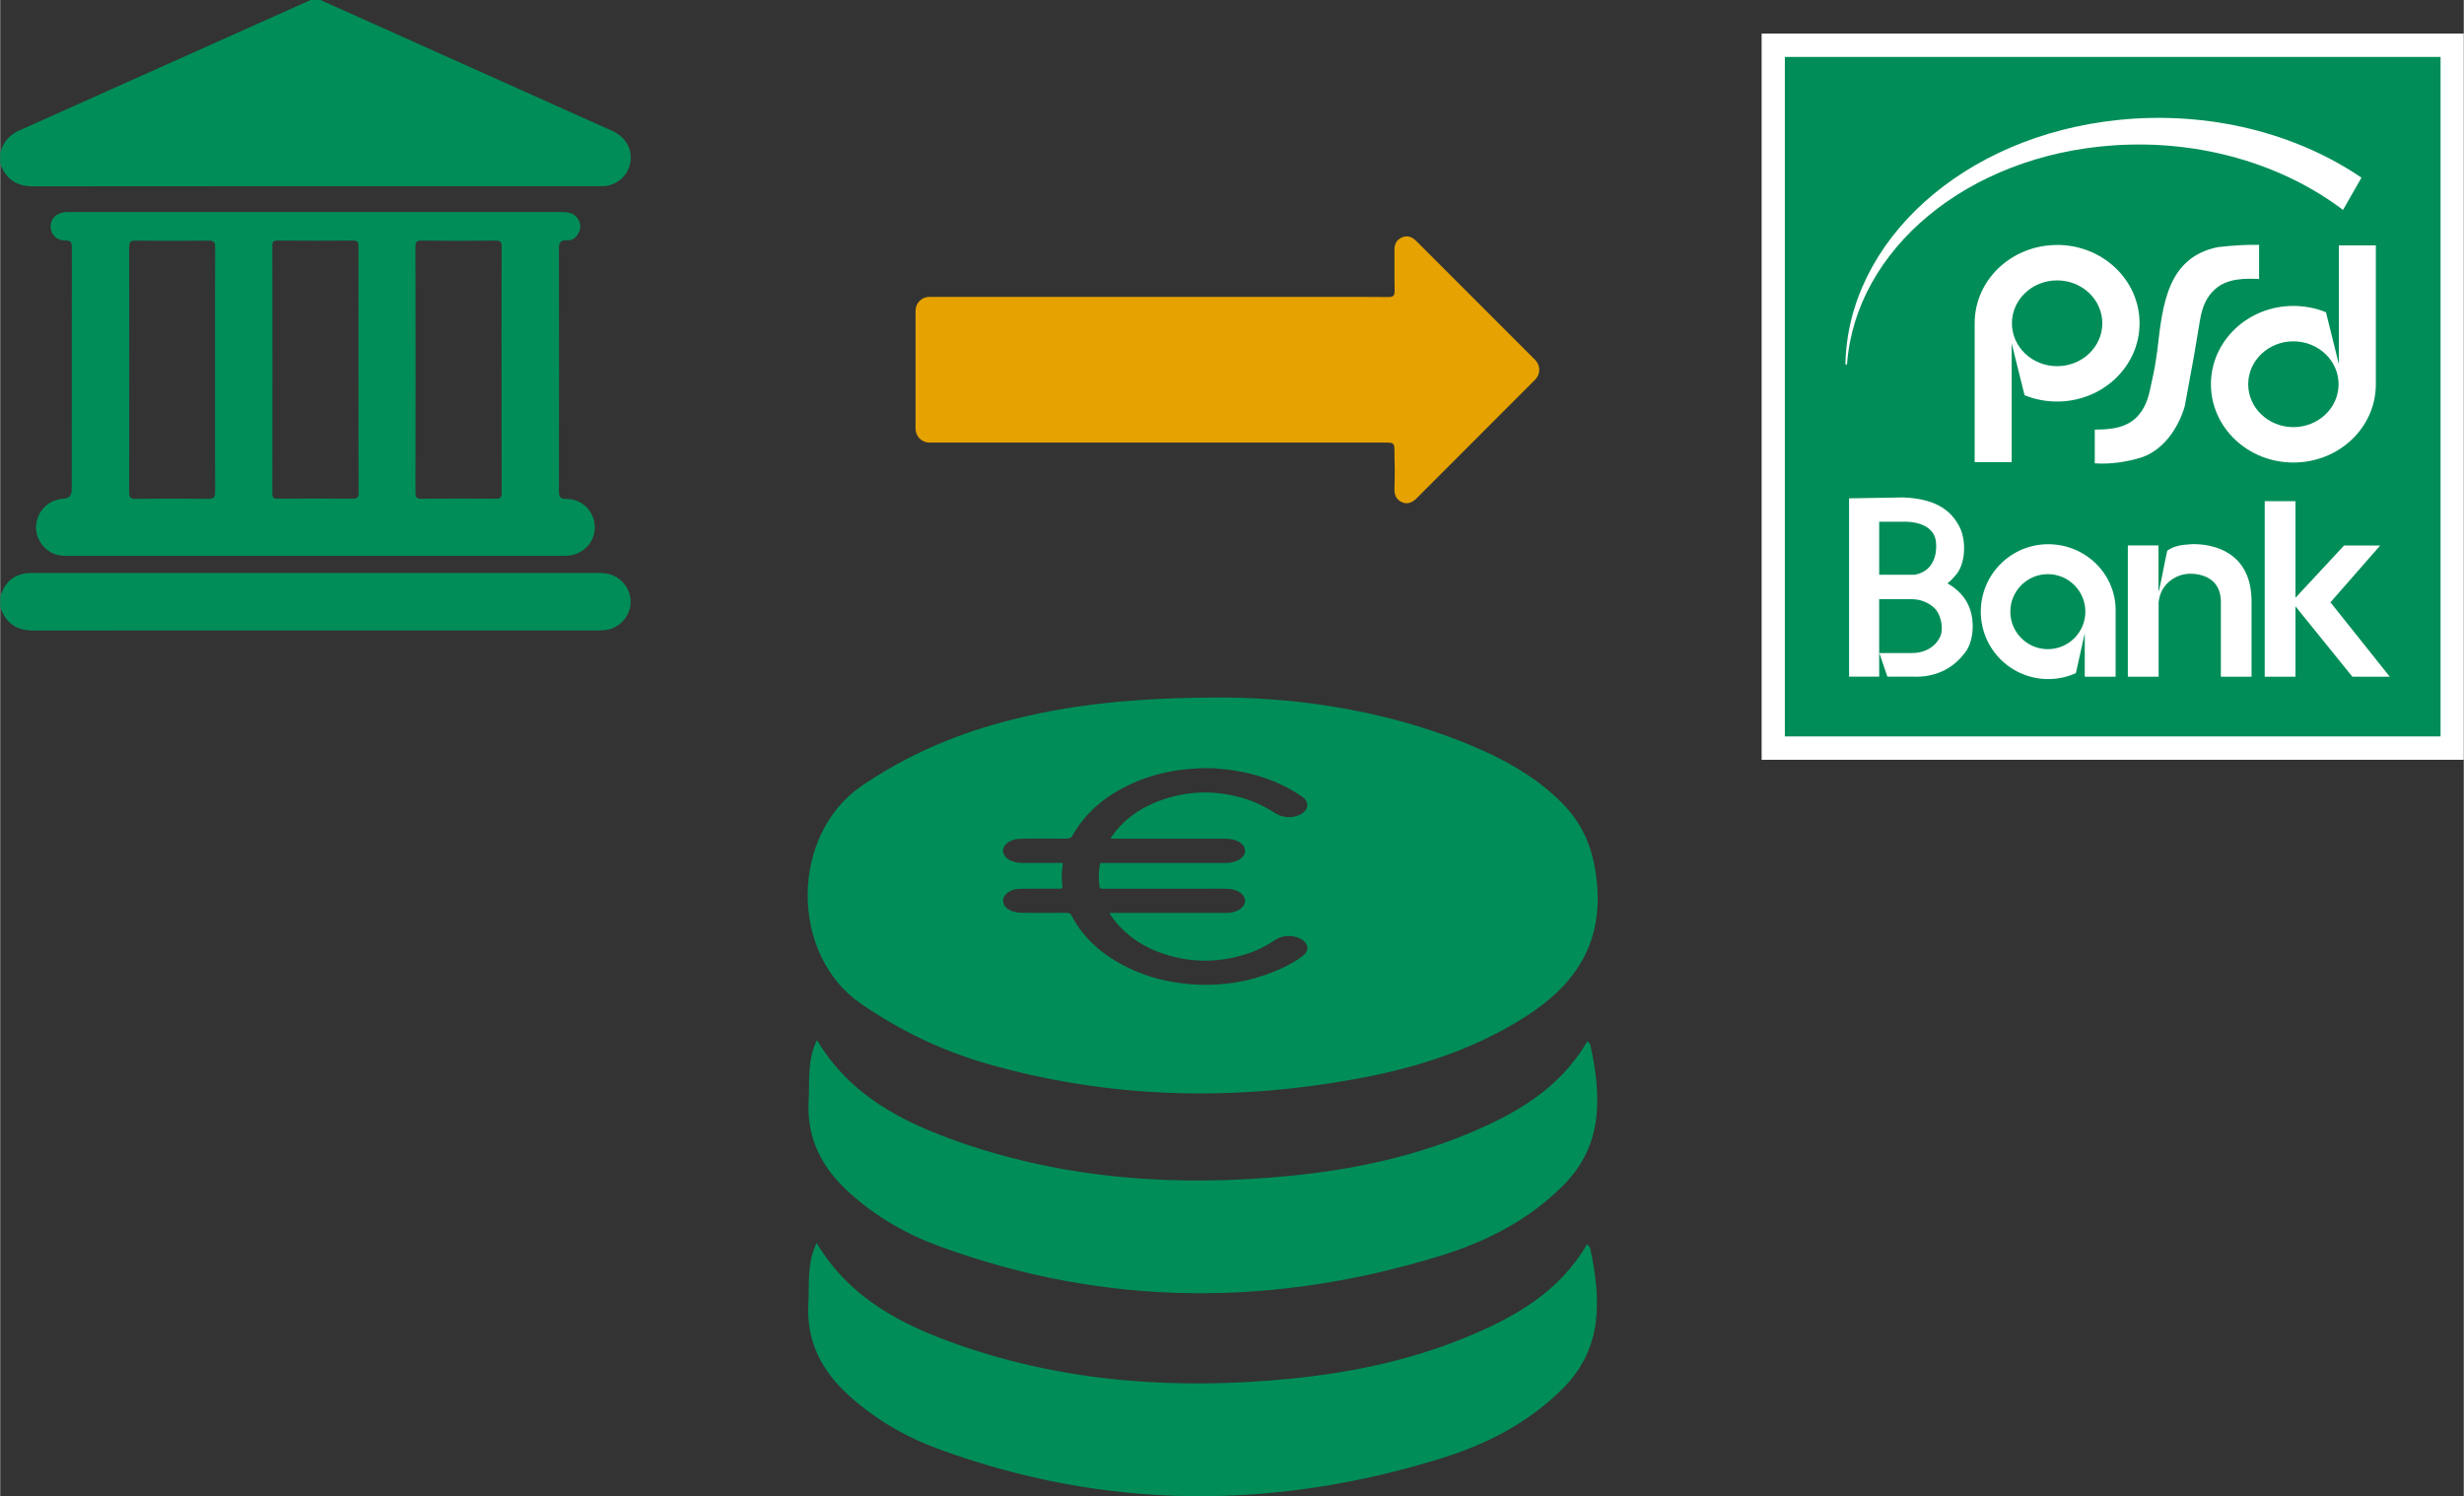
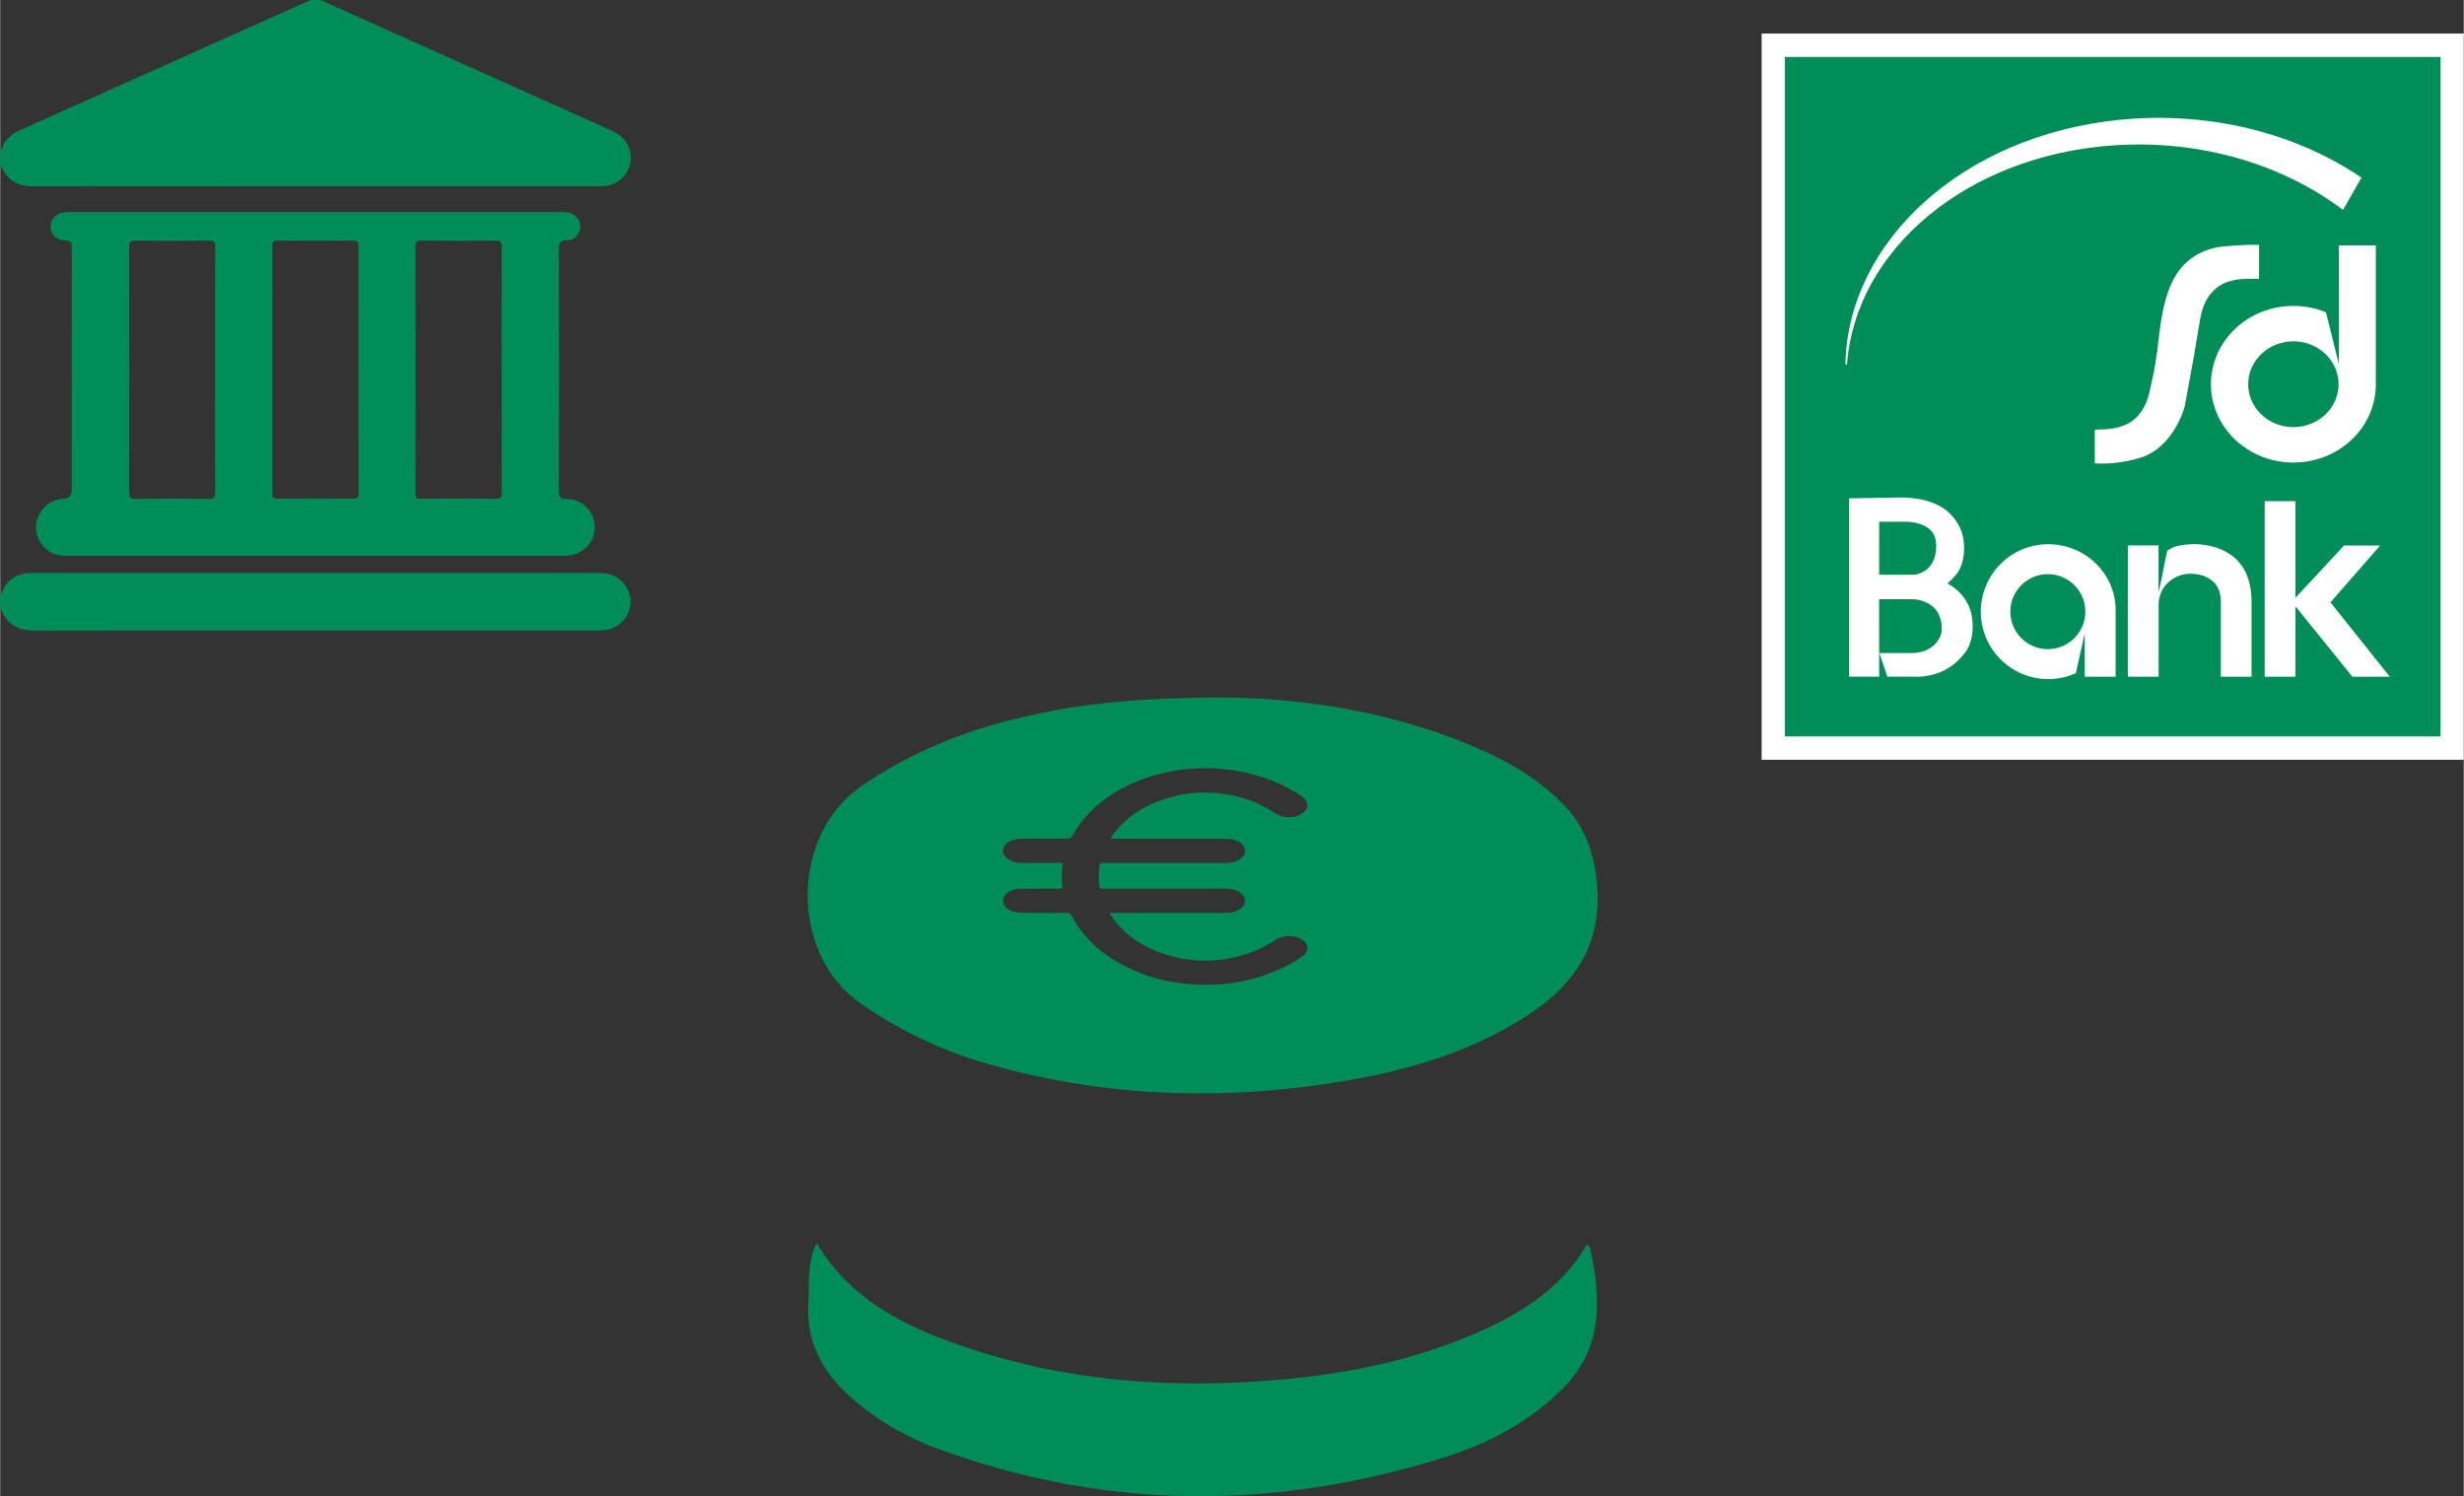
<svg xmlns="http://www.w3.org/2000/svg" id="a" viewBox="0 0 493.91 300" width="494" height="300">
  <rect x="0" y="0" width="493.91" height="300" fill="#333333" stroke="none" />
  <defs>
    <style>.b{fill:none;stroke:#1d1d1b;stroke-linecap:round;stroke-linejoin:round;stroke-width:0px;}.c,.d{fill:#008d58;}.e{fill:#fff;}.f{fill:#e6a200;}.d{stroke:#008d58;stroke-width:1.19px;}</style>
  </defs>
  <g>
-     <path class="c" d="M163.75,208.55c6.69,11.19,17.24,16.49,28.53,20.43,21.56,7.53,43.82,9,66.42,6.77,12.1-1.19,23.91-3.65,35.18-8.28,9.75-4.01,18.76-9.08,24.32-18.7,.28,.32,.56,.49,.6,.7,2.18,10.17,2.73,20.03-5.43,28.21-6.85,6.87-15.25,11.2-24.34,14.02-33.69,10.45-67.28,10.39-100.6-1.76-6.68-2.43-12.81-5.94-18.13-10.74-5.46-4.92-8.64-10.83-8.22-18.42,.23-4.03-.34-8.14,1.66-12.23Z" />
    <path class="c" d="M163.69,249.24c6.69,11.19,17.24,16.49,28.53,20.43,21.56,7.53,43.82,9,66.42,6.77,12.1-1.19,23.91-3.65,35.18-8.28,9.75-4.01,18.76-9.08,24.32-18.7,.28,.32,.56,.49,.6,.7,2.18,10.17,2.73,20.03-5.43,28.21-6.85,6.87-15.25,11.2-24.34,14.02-33.69,10.45-67.28,10.39-100.6-1.76-6.68-2.43-12.81-5.94-18.13-10.74-5.46-4.92-8.64-10.83-8.22-18.42,.23-4.03-.34-8.14,1.66-12.23Z" />
    <path class="c" d="M320.16,177.63c-.51-6.58-2.45-12-7.01-16.6-4.48-4.52-9.82-7.78-15.57-10.39-17.9-8.11-36.88-10.62-51.63-10.78-18.34-.05-31.84,1.38-45.07,4.95-10.04,2.71-19.39,6.79-28.07,12.7-14.54,9.89-14.54,33.94-.21,43.77,7.83,5.37,16.17,9.4,25.22,12,24.41,7,49.14,7.59,74.02,3.05,11.96-2.18,23.48-5.81,33.86-12.42,9.6-6.12,15.41-14.06,14.47-26.28Zm-58.88,13.92c-1.63,1.31-3.66,2.35-5.84,3.24-4.97,2.04-10.38,2.96-16.24,2.59-4.75-.3-9.05-1.41-12.9-3.26-5.6-2.69-9.32-6.29-11.52-10.58-.2-.38-.44-.51-1.07-.51-2.93,.02-5.85,.02-8.78,0-2.38,0-4.01-1.14-3.86-2.65,.12-1.13,1.58-2.14,3.3-2.17,2.62-.05,5.25-.03,7.88-.02,.59,0,.78-.09,.72-.49-.23-1.47-.18-2.94,.07-4.4,.06-.35-.27-.28-.55-.28-2.5,0-4.99,0-7.49,0-1.96,0-3.37-.7-3.84-1.85-.56-1.39,.97-2.88,3.15-2.97,2.9-.11,5.81-.03,8.71-.04,1.62,0,1.59,0,2.17-.99,2.65-4.53,6.91-8.21,13.31-10.73,3.42-1.35,7.14-2.14,11.14-2.34,.19,0,.38-.04,.56-.06h3.1c1.31,.15,2.64,.22,3.94,.42,5.37,.83,9.89,2.62,13.7,5.21,1.49,1.02,1.48,2.51,.02,3.47-1.4,.92-3.65,.95-5.17,0-1.83-1.15-3.74-2.21-6.04-2.94-5.76-1.81-11.48-1.75-17.07,.27-4.62,1.67-7.75,4.24-9.92,7.36-.29,.41,.13,.34,.46,.34,4.78,0,9.56,0,14.33,0,2.67,0,5.34,0,8.01,0,1.87,0,3.26,.6,3.8,1.6,.86,1.61-.85,3.19-3.55,3.26-.6,.02-1.21,0-1.81,0-7.53,0-15.06,0-22.6,0-1.03,0-.87-.06-.97,.57-.23,1.4-.24,2.79-.03,4.19,.05,.34,.23,.41,.7,.41,8.11,0,16.23,0,24.34-.01,1.32,0,2.46,.21,3.32,.91,1.71,1.4,.61,3.48-2.06,3.88-.44,.07-.89,.07-1.35,.07-7.38,0-14.76,0-22.14,0h-.83c.35,.67,.8,1.25,1.28,1.83,2.36,2.84,5.57,5.13,10.07,6.53,5.3,1.65,10.64,1.6,15.93-.06,2.24-.7,4.17-1.69,5.9-2.84,1.07-.71,2.32-1,3.82-.73,2.5,.46,3.55,2.45,1.91,3.77Z" />
  </g>
  <g>
    <path class="c" d="M64.2,0c19.48,8.74,38.95,17.48,58.43,26.21,2.55,1.15,3.94,3.27,3.77,5.78-.17,2.46-1.86,4.5-4.27,5.16-.73,.2-1.47,.18-2.2,.18-37.8,0-75.61-.01-113.41,.03-3.35,0-5.39-1.52-6.52-4.53v-2.22c.59-2.04,1.79-3.54,3.78-4.43C23.27,17.47,42.74,8.73,62.23,0h1.98Z" />
    <path class="c" d="M0,119.51c.34-.7,.59-1.44,1.02-2.08,1.29-1.91,3.21-2.56,5.44-2.55,7.74,.01,15.47,0,23.21,0,29.91,0,59.82,0,89.74,0,.95,0,1.9,.02,2.82,.27,2.41,.67,4.16,3.01,4.16,5.52,0,2.55-1.83,4.88-4.31,5.52-.72,.18-1.46,.22-2.2,.22-37.77,0-75.54-.01-113.31,.01-3.38,0-5.5-1.54-6.55-4.69v-2.22Z" />
    <path class="c" d="M63.22,111.45c-16.38,0-32.75,0-49.13,0-.82,0-1.66,.02-2.46-.15-2.73-.58-4.69-3.29-4.43-6.02,.28-2.92,2.54-5.12,5.43-5.27q1.71-.09,1.71-1.83c0-16.17,0-32.34,.02-48.51,0-.97-.09-1.46-1.29-1.45-1.82,0-2.96-1.19-2.97-2.78-.02-1.58,1.12-2.72,2.91-2.9,.33-.03,.66-.02,.99-.02,32.79,0,65.59,0,98.38,0,1.21,0,2.41,.05,3.25,1.11,.66,.83,.86,1.77,.46,2.78-.44,1.08-1.25,1.83-2.43,1.77-1.49-.07-1.66,.62-1.65,1.89,.04,16.13,.04,32.26,0,48.39,0,1.22,.27,1.58,1.54,1.58,3.18,0,5.63,2.56,5.65,5.66,.02,3.05-2.34,5.51-5.48,5.72-.53,.04-1.07,.03-1.6,.03-16.29,0-32.59,0-48.88,0Zm8.6-37.37c0-8.19,0-16.38,.01-24.57,0-.79-.01-1.29-1.07-1.28-5.06,.05-10.12,.04-15.18,0-.82,0-1.03,.26-1.02,1.06,.02,16.54,.02,33.09,0,49.63,0,.9,.29,1.08,1.12,1.07,4.98-.04,9.96-.04,14.94,0,.98,0,1.24-.26,1.23-1.24-.04-8.23-.02-16.46-.02-24.69Zm28.69,0c0-8.19-.01-16.37,.02-24.56,0-.89-.13-1.3-1.18-1.28-4.98,.06-9.95,.05-14.93,0-.94,0-1.17,.29-1.17,1.2,.03,16.45,.03,32.91,0,49.36,0,1.03,.35,1.21,1.27,1.2,4.94-.04,9.87-.05,14.81,0,1.01,.01,1.21-.31,1.21-1.25-.03-8.23-.02-16.45-.02-24.68Zm-57.44,0c0-8.19-.01-16.37,.02-24.56,0-.93-.21-1.29-1.22-1.27-4.94,.05-9.87,.05-14.81,0-1.01-.01-1.21,.35-1.21,1.27,.02,16.41,.03,32.83,0,49.24,0,1.08,.36,1.27,1.33,1.26,4.85-.05,9.71-.06,14.56,0,1.12,.02,1.36-.33,1.35-1.38-.04-8.19-.02-16.37-.02-24.56Z" />
  </g>
-   <path class="f" d="M279.53,50.22c.02,2.69-.03,5.37,.03,8.06,.02,.98-.25,1.28-1.26,1.28-3.99-.04-7.97-.03-11.96-.03h-80.07c-1.52,0-2.76,1.24-2.76,2.77v23.68c0,1.52,1.24,2.76,2.76,2.76h91.14c2.65,0,1.99,0,2.15,4.28,.06,1.67-.01,3.34-.04,5.01-.02,1.19,.34,2.13,1.47,2.64,1.2,.54,2.15,.07,3-.78,7.92-7.92,15.84-15.84,23.75-23.77,1.09-1.09,1.09-2.86,0-3.95-7.91-7.94-15.84-15.86-23.77-23.78-.81-.81-1.72-1.28-2.87-.82-1.2,.48-1.6,1.44-1.59,2.67Z" />
  <g>
    <rect class="e" x="353.14" y="6.73" width="140.76" height="145.61" />
    <g>
      <polygon class="d" points="358.39 12.01 488.66 12.01 488.66 147.06 358.39 147.06 358.39 12.01 358.39 12.01" />
-       <line class="b" x1="417.88" y1="132.73" x2="417.88" y2="134.01" />
      <polygon class="e" points="454 135.69 454 100.48 460.17 100.48 460.17 119.85 469.91 109.38 477.15 109.38 467.18 120.77 479.08 135.69 471.58 135.69 460.17 121.58 460.17 135.69 454 135.69 454 135.69" />
      <path class="e" d="M394.4,120.95c-.85-1.65-2.27-3-4.01-3.98,.56-.44,1.06-.93,1.5-1.47,2.28-2.34,2.33-7.47,.78-10.13-1.86-3.45-5.2-5.4-11.16-5.63l-10.84,.18v35.75h6.04c.03-3.99-.04-8.93-.01-12.92v-2.61h6.54c.45,0,.9,.05,1.35,.13,1.36,.29,2.65,.98,3.52,2.01,1.05,1.32,1.61,4.11,.69,5.63-.97,1.88-3.03,3.05-5.56,3.03h-6.5l1.61,4.73h5.09c4.38,.22,7.93-1.57,10.18-4.45,2.28-2.46,2.32-7.48,.77-10.28h0Zm-17.7-16.34h4.81s6.61-.41,6.61,4.63c0,0,.48,5.17-4.31,6-.13,0-.44,0-.56,0h-6.54v-10.63h0Z" />
      <path class="e" d="M445.21,120.75v14.93h6.15v-15.35c-.17-12.3-12.3-11.2-12.3-11.2-1.54,.12-3.17,.25-4.6,1.29-.6,2.68-1.02,5.19-1.59,7.7l-.16,.56v-9.32h-6.15v26.32h6.17v-14.93c.08-.8,.31-1.58,.63-2.26,.99-1.97,3.09-3.32,5.31-3.44,0,0,6.57-.58,6.54,5.7h0Z" />
      <path class="e" d="M424.11,122.64c.16-7.53-6.04-13.52-13.51-13.52s-13.52,6.05-13.52,13.52,6.05,13.52,13.52,13.52c1.97,0,3.85-.43,5.54-1.19,.57-2.58,1.78-7.99,1.78-7.99v8.71h6.19v-13.05h0Zm-13.59,7.52c-4.15,0-7.52-3.37-7.52-7.52s3.37-7.52,7.52-7.52,7.52,3.37,7.52,7.52-3.37,7.52-7.52,7.52h0Z" />
      <path class="e" d="M437.95,81.51c-1.24,4.25-4.38,9.22-9.53,10.46-2.11,.58-5.22,1.17-8.49,.93v-6.76c3.05-.02,6.63-.24,8.86-3.01,1.59-1.85,2.06-4.14,2.51-6.36l.17-.8c.34-1.39,.63-3.03,.91-5.14v-.04l.03-.03,.1-.85c1.02-9,2.07-18.31,12.08-20.36,3.18-.36,5.65-.5,8.28-.46v6.85c-2.86-.14-6.47-.14-8.88,2.1-1.54,1.38-2.47,3.28-2.93,5.95l-1.14,6.77-.02,.17-1.94,10.57h0Z" />
-       <path class="e" d="M412.38,49.12c-9.13,0-16.53,7-16.53,15.67,0,.18,0,27.87,0,27.87h7.42v-23.81l2.58,10.39c2,.82,4.21,1.27,6.53,1.27,9.13,0,16.53-7.03,16.53-15.7s-7.4-15.7-16.53-15.7h0Zm0,24.3c-5,0-9.06-3.85-9.06-8.6s4.05-8.6,9.06-8.6,9.06,3.85,9.06,8.6-4.05,8.6-9.06,8.6h0Z" />
      <path class="e" d="M468.86,49.19v23.81l-2.58-10.39c-2-.82-4.21-1.27-6.53-1.27-9.13,0-16.53,7.03-16.53,15.7s7.4,15.7,16.53,15.7,16.53-7,16.53-15.67c0-.18,0-27.87,0-27.87h-7.42Zm-9.11,36.45c-5,0-9.06-3.85-9.06-8.6s4.06-8.6,9.06-8.6,9.06,3.85,9.06,8.6-4.06,8.6-9.06,8.6h0Z" />
      <path class="e" d="M370.27,72.96c1.7-22.85,23.99-41.78,53.37-43.81,17.59-1.21,34.11,3.89,46.06,12.94l3.7-6.47c-13.01-8.85-30.46-13.45-48.74-11.57-31.29,3.23-54.21,24.39-54.72,48.9,0,0,.12,.45,.33,0h0Z" />
    </g>
  </g>
</svg>